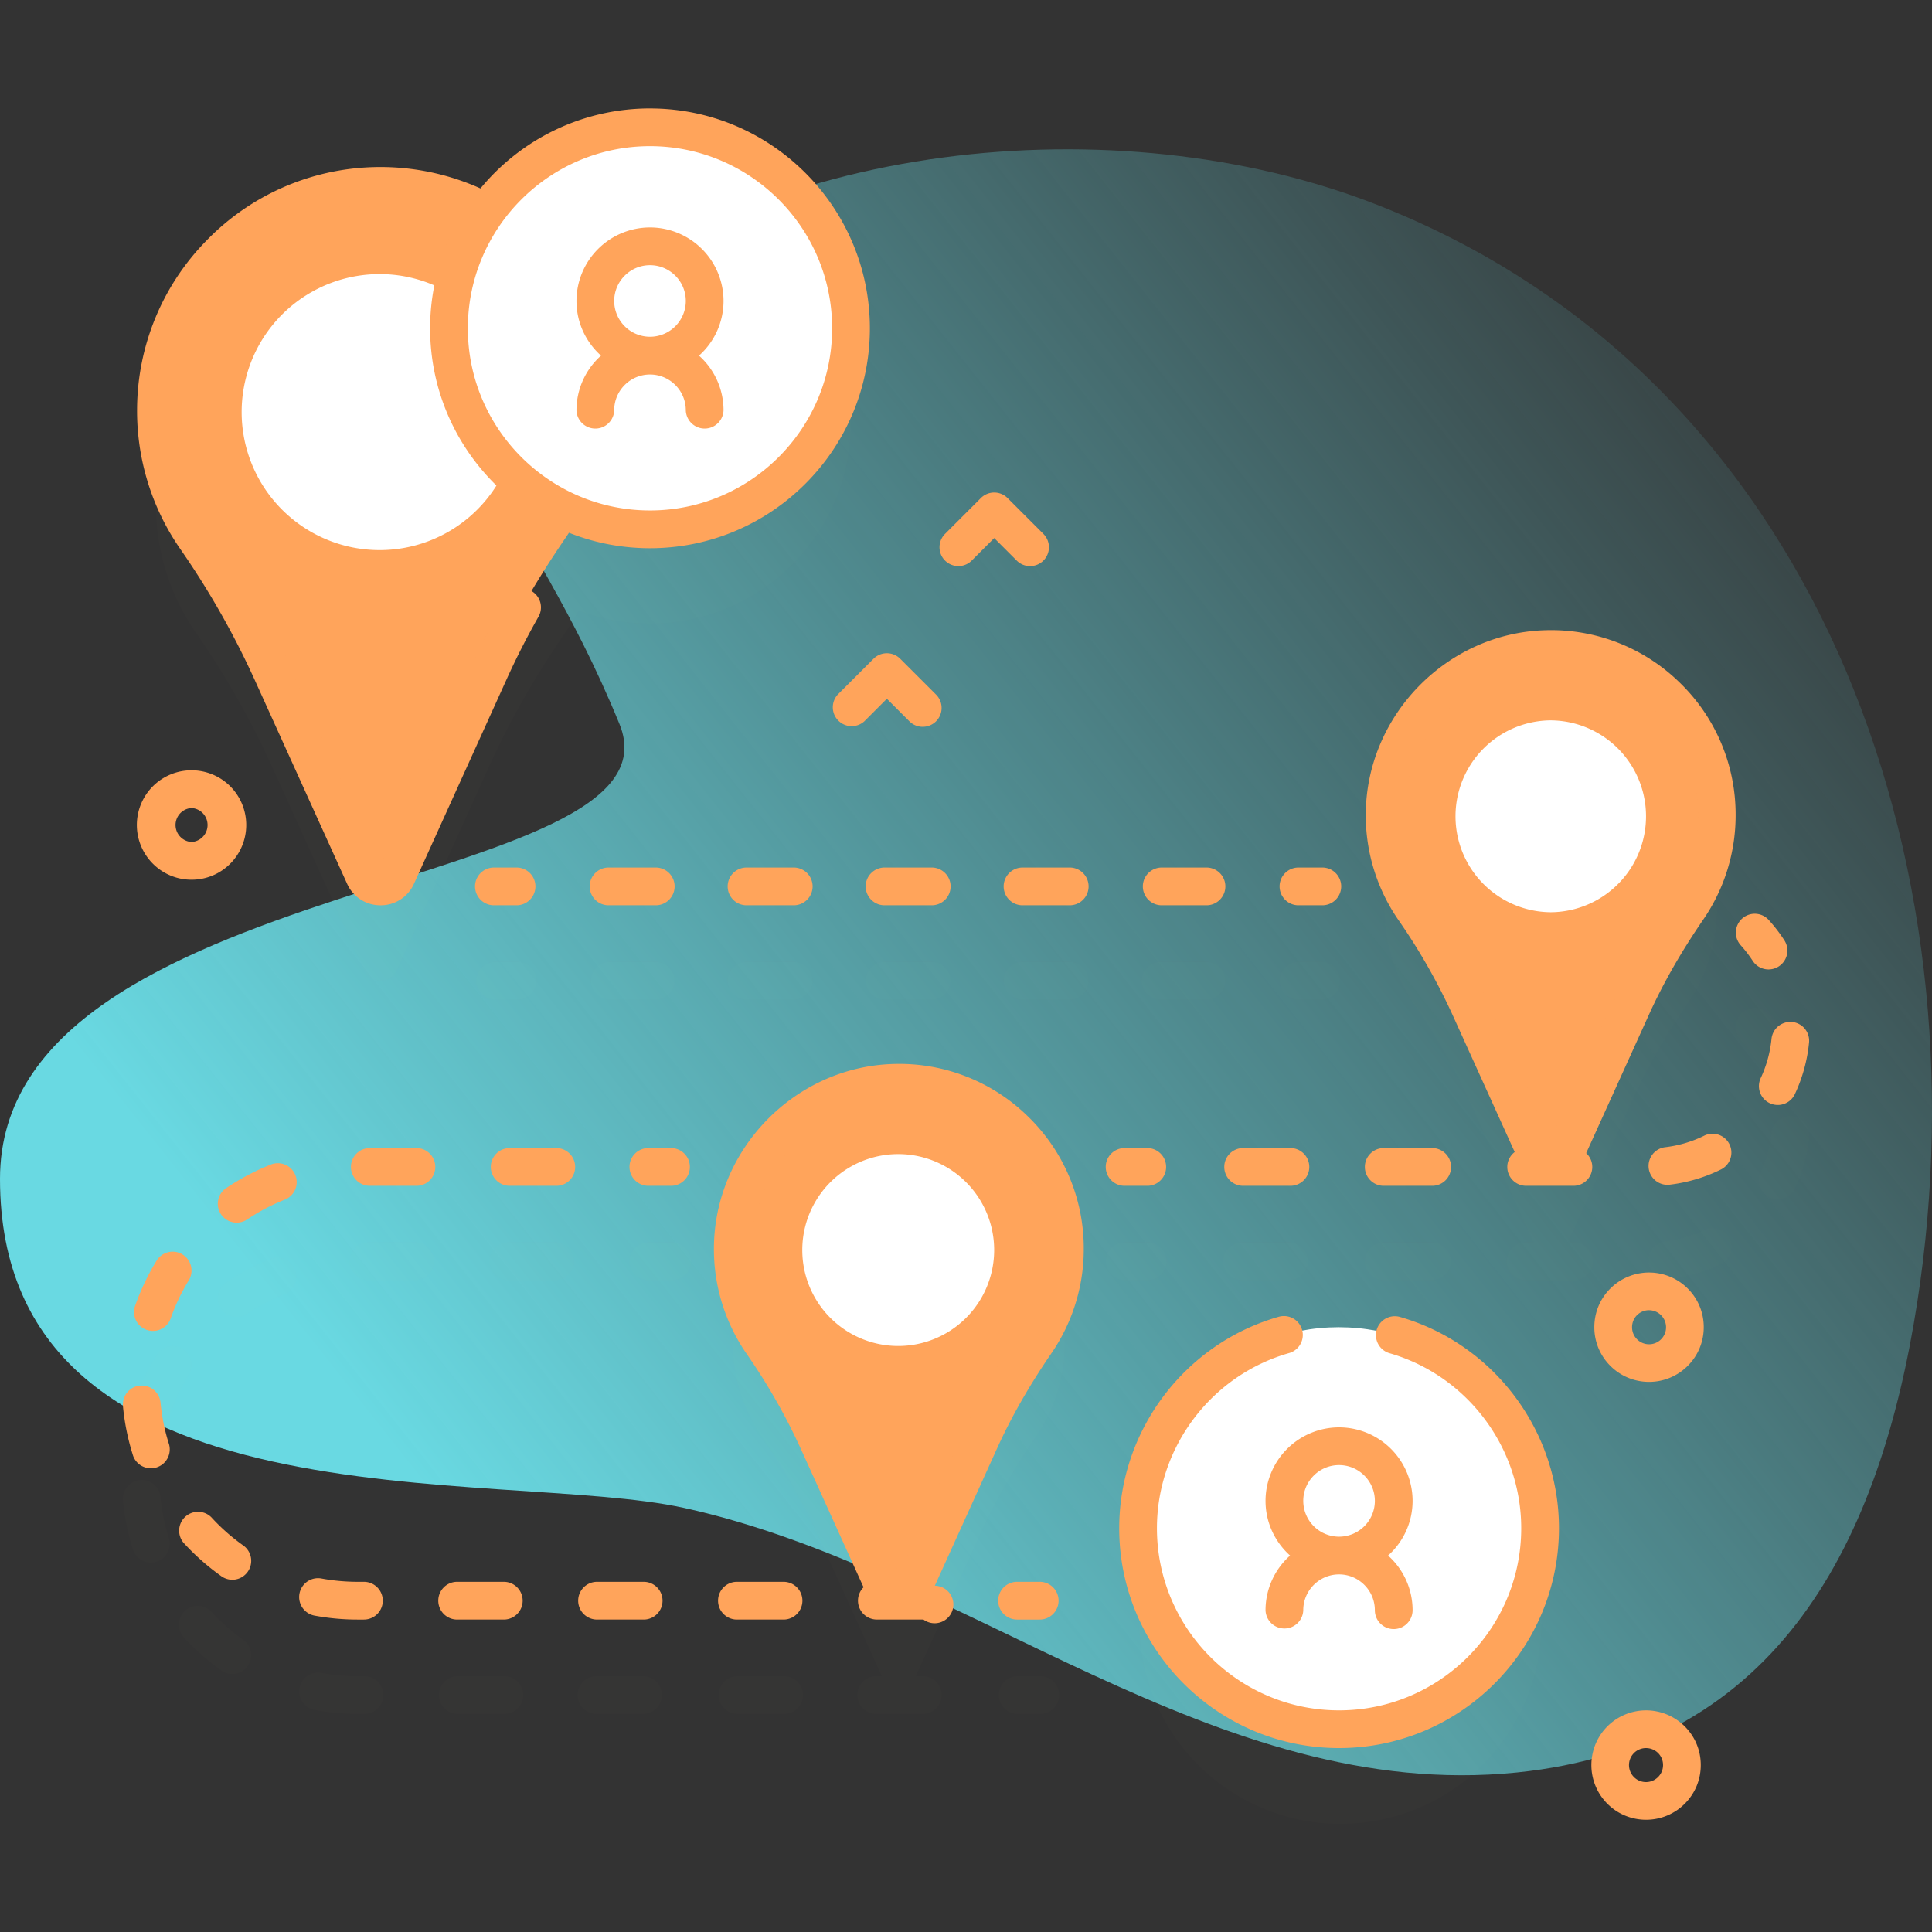
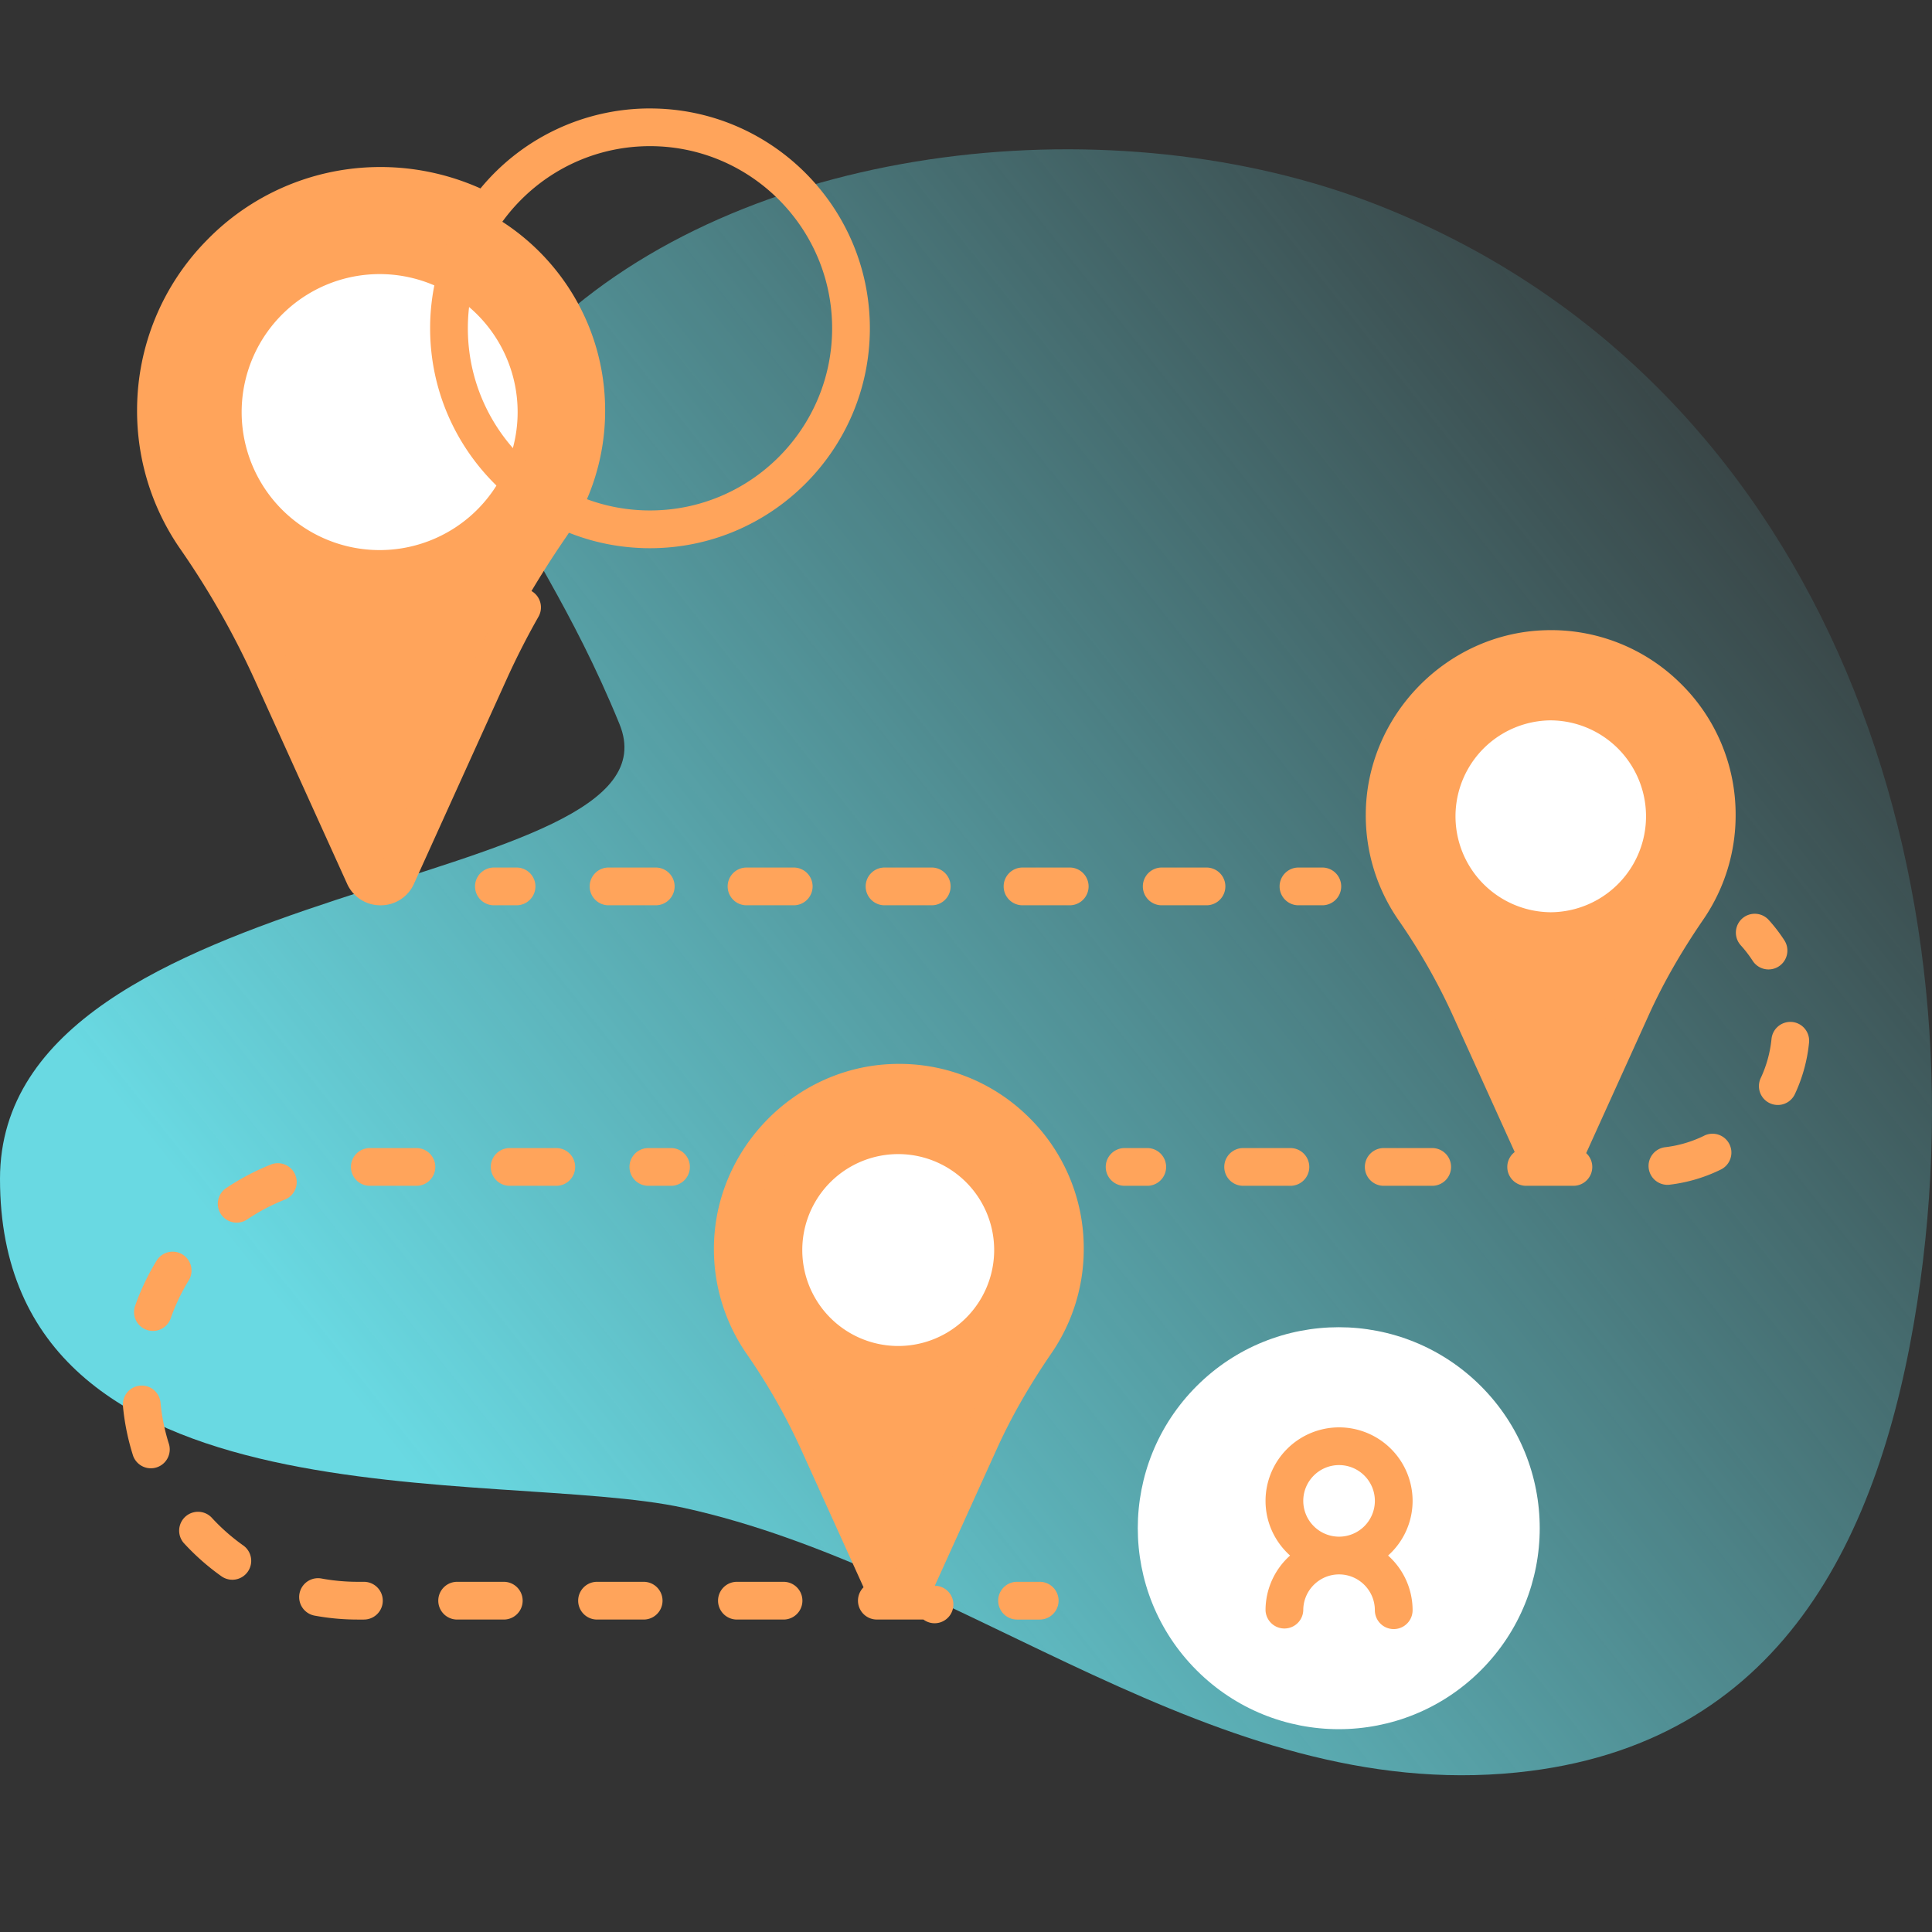
<svg xmlns="http://www.w3.org/2000/svg" width="100" height="100" fill="none">
  <rect width="100%" height="100%" fill="#333333" stroke="none" />
  <path d="M71.254 10.591C57.76 5.311 39.07 7.317 28.742 16.746c-7.292 6.657-1.648 8.554 3.324 20.736C35.664 46.298 0 45.085 0 61.016c0 18.418 25.83 14.927 35.416 17.035 14.655 3.223 27.44 15.282 43.099 13.692 13.632-1.384 18.829-12.081 20.724-24.344 3.532-22.847-5.142-47.87-27.985-56.808z" fill="url(#paint0_linear)" />
  <g opacity=".1">
-     <path opacity=".1" d="M46.28 60.93c-4.619.127-8.333 3.935-8.352 8.556a8.554 8.554 0 0 0 1.526 4.924 32.56 32.56 0 0 1 2.902 5.1l3.284 7.247h-.257a.977.977 0 1 0 0 1.953h2.413a.977.977 0 0 0 0-1.953h-.39l3.312-7.306c.805-1.778 1.793-3.464 2.898-5.074A8.595 8.595 0 0 0 46.28 60.93zm41.075-9.004A8.595 8.595 0 0 0 80.02 38.48c-4.618.128-8.332 3.936-8.351 8.557a8.555 8.555 0 0 0 1.525 4.924 32.568 32.568 0 0 1 2.903 5.1l3.284 7.247h-.388a.977.977 0 1 0 0 1.953h2.447a.977.977 0 1 0 0-1.953h-.293L84.457 57c.806-1.778 1.794-3.464 2.898-5.074zM14.06 39.64l4.795 10.58a.925.925 0 0 0 1.684 0l4.831-10.66c1.09-2.405 2.427-4.686 3.92-6.863.24-.35.463-.715.664-1.093 1.147.436 2.39.676 3.69.676 5.746 0 10.404-4.658 10.404-10.404 0-5.746-4.658-10.404-10.404-10.404a10.388 10.388 0 0 0-8.49 4.393 11.581 11.581 0 0 0-5.786-1.356c-6.248.172-11.271 5.323-11.297 11.573a11.57 11.57 0 0 0 2.064 6.66 43.983 43.983 0 0 1 3.925 6.898zm56.964 54.633c5.677-.907 9.543-6.245 8.635-11.923-.908-5.677-6.246-9.543-11.923-8.635-5.677.908-9.543 6.246-8.635 11.923.907 5.677 6.246 9.543 11.923 8.635zM34.762 64.308H33.59a.977.977 0 1 0 0 1.953h1.172a.977.977 0 1 0 0-1.953zm-20.74.852c-.811.321-1.59.732-2.316 1.22a.976.976 0 1 0 1.09 1.62c.61-.41 1.264-.754 1.945-1.024a.977.977 0 0 0-.719-1.816zm19.294 21.598h-2.413a.977.977 0 1 0 0 1.953h2.413a.977.977 0 0 0 0-1.953zm-14.48 0h-.327c-.636 0-1.274-.058-1.894-.175a.977.977 0 0 0-.359 1.92c.738.138 1.496.208 2.253.208h.328a.977.977 0 1 0 0-1.953zm2.687-22.45h-2.414a.977.977 0 1 0 0 1.953h2.414a.977.977 0 0 0 0-1.953zm4.552 22.45h-2.413a.977.977 0 0 0 0 1.953h2.413a.977.977 0 1 0 0-1.953zm2.687-22.45h-2.414a.977.977 0 1 0 0 1.953h2.414a.977.977 0 0 0 0-1.953zM8.309 77.485a.975.975 0 1 0-1.945.183c.082.872.26 1.735.525 2.566a.977.977 0 0 0 1.86-.595 10.23 10.23 0 0 1-.44-2.154zm4.282 7.39a10.319 10.319 0 0 1-1.649-1.456.977.977 0 0 0-1.442 1.318c.59.645 1.25 1.228 1.961 1.732a.976.976 0 0 0 1.13-1.593zM9.447 69.815a.976.976 0 0 0-1.343.322 12.169 12.169 0 0 0-1.121 2.366.976.976 0 1 0 1.845.641c.24-.692.557-1.36.941-1.986a.977.977 0 0 0-.322-1.343zm31.11 16.943h-2.414a.977.977 0 0 0 0 1.953h2.413a.977.977 0 1 0 0-1.953zm13.258 0h-1.172a.977.977 0 0 0 0 1.953h1.172a.977.977 0 1 0 0-1.953zM92.07 54.903a.977.977 0 0 0 .289-1.35 8.3 8.3 0 0 0-.808-1.052.976.976 0 1 0-1.45 1.31c.227.25.435.52.618.803a.976.976 0 0 0 1.35.29zm.69 2.877a.975.975 0 0 0-1.07.875 6.23 6.23 0 0 1-.558 2.03.976.976 0 1 0 1.77.829 8.18 8.18 0 0 0 .733-2.665.977.977 0 0 0-.876-1.069zm-28.448 8.48h2.447a.977.977 0 0 0 0-1.953h-2.447a.977.977 0 1 0 0 1.953zm7.34 0h2.446a.977.977 0 1 0 0-1.953H71.65a.977.977 0 1 0 0 1.953zm16.574-2.604a6.227 6.227 0 0 1-2.016.604.977.977 0 1 0 .237 1.939 8.165 8.165 0 0 0 2.647-.793.977.977 0 0 0-.868-1.75zM60.39 65.283a.977.977 0 0 0-.976-.976H58.24a.977.977 0 1 0 0 1.953h1.172c.54 0 .976-.437.976-.977zM25.596 49.787a.977.977 0 0 0 0 1.953h1.172a.977.977 0 1 0 0-1.953h-1.172zm13.075 0a.977.977 0 1 0 0 1.953h2.38a.977.977 0 1 0 0-1.953h-2.38zm-7.142 0a.977.977 0 0 0 0 1.953h2.381a.977.977 0 1 0 0-1.953h-2.38zm23.808 0h-2.38a.977.977 0 1 0 0 1.953h2.38a.977.977 0 1 0 0-1.953zm4.76 1.953h2.382a.977.977 0 0 0 0-1.953h-2.381a.977.977 0 1 0 0 1.953zm-14.282 0h2.38a.977.977 0 1 0 0-1.953h-2.38a.977.977 0 1 0 0 1.953zm21.426 0h1.172a.977.977 0 0 0 0-1.953h-1.172a.977.977 0 1 0 0 1.953z" fill="#FFA45B" />
-   </g>
+     </g>
  <path d="M31.322 21.247c0-6.53-5.384-11.803-11.955-11.621-6.247.172-11.27 5.323-11.296 11.573a11.57 11.57 0 0 0 2.063 6.66 44.006 44.006 0 0 1 3.926 6.899l4.794 10.58a.925.925 0 0 0 1.685 0l4.83-10.66c1.09-2.406 2.427-4.686 3.92-6.863a11.572 11.572 0 0 0 2.033-6.568z" fill="#FFA45B" />
  <path d="M26.608 22.944a7.142 7.142 0 1 0-13.915-3.229 7.142 7.142 0 0 0 13.915 3.23z" fill="#fff" />
  <path d="M55.118 64.638a8.595 8.595 0 0 0-8.838-8.591c-4.619.127-8.333 3.936-8.352 8.556a8.554 8.554 0 0 0 1.526 4.924 32.563 32.563 0 0 1 2.902 5.1l3.545 7.822a.684.684 0 0 0 1.245 0l3.572-7.881c.805-1.778 1.794-3.464 2.898-5.074a8.553 8.553 0 0 0 1.502-4.856z" fill="#FFA45B" />
  <path d="M46.492 69.668a4.966 4.966 0 1 0 0-9.932 4.966 4.966 0 0 0 0 9.932z" fill="#fff" />
  <path d="M88.858 42.188a8.595 8.595 0 0 0-8.839-8.592c-4.618.128-8.333 3.936-8.351 8.557a8.553 8.553 0 0 0 1.525 4.924 32.572 32.572 0 0 1 2.903 5.1l3.544 7.822a.684.684 0 0 0 1.246 0l3.571-7.882c.806-1.778 1.794-3.464 2.898-5.073a8.553 8.553 0 0 0 1.503-4.856z" fill="#FFA45B" />
  <path d="M80.232 47.218a4.966 4.966 0 1 0 0-9.932 4.966 4.966 0 0 0 0 9.931z" fill="#fff" />
  <path d="M34.762 61.377H33.59a.977.977 0 1 1 0-1.953h1.172a.977.977 0 0 1 0 1.953zm18.435-3.6a9.507 9.507 0 0 0-6.944-2.706c-5.108.141-9.28 4.415-9.301 9.528a9.511 9.511 0 0 0 1.7 5.485 31.671 31.671 0 0 1 2.815 4.946l3.23 7.127a.977.977 0 0 0 .687 1.67h2.412a.971.971 0 1 0 .59-1.75l3.221-7.106c.739-1.63 1.66-3.241 2.814-4.925a9.518 9.518 0 0 0 1.674-5.407 9.496 9.496 0 0 0-2.898-6.862zm-.387 11.165c-1.22 1.779-2.196 3.487-2.982 5.223l-3.305 7.293-3.278-7.234a33.618 33.618 0 0 0-2.989-5.253 7.57 7.57 0 0 1-1.351-4.364c.016-4.07 3.337-7.472 7.402-7.584a7.56 7.56 0 0 1 5.528 2.154 7.559 7.559 0 0 1 2.306 5.461c0 1.546-.46 3.034-1.33 4.304zM18.837 81.874h-.325c-.637 0-1.276-.059-1.897-.175a.977.977 0 0 0-.359 1.92c.74.139 1.498.209 2.256.209h.324a.977.977 0 0 0 0-1.954zm-4.815-21.598c-.811.322-1.59.732-2.317 1.221a.976.976 0 1 0 1.091 1.62c.61-.41 1.264-.755 1.945-1.024a.977.977 0 0 0-.72-1.817zm-1.43 19.717a10.322 10.322 0 0 1-1.65-1.456.977.977 0 0 0-1.441 1.317 12.28 12.28 0 0 0 1.96 1.733.975.975 0 0 0 1.361-.232.977.977 0 0 0-.23-1.362zm-4.283-7.391a.976.976 0 1 0-1.945.183c.082.872.26 1.735.525 2.566a.977.977 0 0 0 1.86-.595 10.25 10.25 0 0 1-.44-2.154zm1.139-7.671a.976.976 0 0 0-1.343.322 12.191 12.191 0 0 0-1.122 2.366.977.977 0 0 0 1.845.641c.24-.692.557-1.36.941-1.986a.977.977 0 0 0-.321-1.343zm19.314-5.507h-2.413a.977.977 0 0 0 0 1.953h2.413a.977.977 0 1 0 0-1.953zm4.554 22.45h-2.413a.977.977 0 1 0 0 1.954h2.413a.977.977 0 0 0 0-1.954zm7.24 0h-2.413a.977.977 0 0 0 0 1.954h2.413a.977.977 0 1 0 0-1.954zm-19.033-22.45H19.11a.977.977 0 0 0 0 1.953h2.413a.977.977 0 1 0 0-1.953zm4.553 22.45h-2.414a.977.977 0 0 0 0 1.954h2.414a.977.977 0 0 0 0-1.954zm27.739 1.954h-1.172a.977.977 0 1 1 0-1.954h1.172a.977.977 0 1 1 0 1.954zm37.724-33.65a.976.976 0 0 1-.82-.446 6.356 6.356 0 0 0-.618-.804.976.976 0 1 1 1.449-1.31c.296.327.568.681.808 1.052a.977.977 0 0 1-.819 1.508zM79.994 32.62c-5.108.141-9.28 4.416-9.302 9.529a9.51 9.51 0 0 0 1.7 5.484 31.672 31.672 0 0 1 2.815 4.947l3.194 7.049a.971.971 0 0 0-.384.771c0 .54.437.977.976.977h2.447c.539 0 .976-.437.976-.977a.97.97 0 0 0-.315-.714l3.247-7.166c.739-1.63 1.66-3.241 2.814-4.924a9.517 9.517 0 0 0 1.674-5.408 9.497 9.497 0 0 0-2.898-6.861 9.514 9.514 0 0 0-6.944-2.707zm6.557 13.87c-1.22 1.78-2.195 3.488-2.982 5.224l-3.305 7.293-3.278-7.233a33.633 33.633 0 0 0-2.989-5.254 7.57 7.57 0 0 1-1.351-4.363c.016-4.07 3.337-7.472 7.401-7.584.073-.002.146-.004.218-.004a7.56 7.56 0 0 1 5.31 2.158 7.56 7.56 0 0 1 2.307 5.46c0 1.547-.46 3.035-1.33 4.304zm-19.79 12.934h-2.447a.977.977 0 0 0 0 1.953h2.446a.977.977 0 1 0 0-1.953zm7.338 0h-2.446a.977.977 0 1 0 0 1.953h2.446a.977.977 0 1 0 0-1.953zm18.662-6.526a.98.98 0 0 0-1.068.875 6.235 6.235 0 0 1-.559 2.03.976.976 0 1 0 1.769.828 8.172 8.172 0 0 0 .733-2.664.977.977 0 0 0-.875-1.07zm-4.534 5.876a6.228 6.228 0 0 1-2.016.603.977.977 0 1 0 .237 1.939 8.171 8.171 0 0 0 2.647-.793.977.977 0 0 0-.868-1.75zm-28.814 2.603h-1.172a.977.977 0 1 1 0-1.953h1.172a.977.977 0 0 1 0 1.953zm-32.645-14.52h-1.172a.977.977 0 1 1 0-1.953h1.172a.977.977 0 0 1 0 1.953zm35.712 0h-2.381a.977.977 0 0 1 0-1.953h2.38a.977.977 0 0 1 0 1.953zm-7.143 0h-2.38a.977.977 0 1 1 0-1.953h2.38a.977.977 0 1 1 0 1.953zm-7.142 0h-2.38a.977.977 0 1 1 0-1.953h2.38a.977.977 0 1 1 0 1.953zm-7.142 0h-2.381a.977.977 0 1 1 0-1.953h2.38a.977.977 0 1 1 0 1.953zm-7.143 0h-2.38a.977.977 0 1 1 0-1.953h2.38a.977.977 0 1 1 0 1.953zm34.503 0H67.24a.977.977 0 1 1 0-1.953h1.172a.977.977 0 1 1 0 1.953z" fill="#FFA45B" />
-   <path d="M33.644 27.397c5.746 0 10.404-4.658 10.404-10.404 0-5.746-4.658-10.404-10.404-10.404-5.746 0-10.404 4.658-10.404 10.404 0 5.746 4.658 10.404 10.404 10.404z" fill="#fff" />
-   <path d="M36.18 18.408a3.793 3.793 0 0 0 1.27-2.83 3.81 3.81 0 0 0-3.806-3.805 3.81 3.81 0 0 0-3.806 3.805c0 1.124.492 2.132 1.27 2.83a3.793 3.793 0 0 0-1.27 2.829.977.977 0 0 0 1.953 0c0-1.022.831-1.853 1.853-1.853s1.853.831 1.853 1.853a.977.977 0 0 0 1.953 0 3.793 3.793 0 0 0-1.27-2.83zm-4.389-2.83c0-1.021.831-1.852 1.853-1.852s1.853.83 1.853 1.852a1.855 1.855 0 0 1-1.853 1.853 1.855 1.855 0 0 1-1.853-1.853z" fill="#FFA45B" />
  <path d="M33.643 5.613a11.363 11.363 0 0 0-8.774 4.14A12.653 12.653 0 0 0 19.34 8.65a12.52 12.52 0 0 0-8.653 3.802 12.536 12.536 0 0 0-3.592 8.744 12.525 12.525 0 0 0 2.237 7.22 43.163 43.163 0 0 1 3.838 6.746l4.795 10.58a1.881 1.881 0 0 0 1.732 1.116 1.88 1.88 0 0 0 1.731-1.116l4.83-10.66a40.009 40.009 0 0 1 1.615-3.163.976.976 0 1 0-1.7-.962 41.977 41.977 0 0 0-1.693 3.318l-4.784 10.557-4.747-10.477a45.103 45.103 0 0 0-4.012-7.05 10.58 10.58 0 0 1-1.89-6.101c.024-5.688 4.665-10.444 10.347-10.601a10.674 10.674 0 0 1 4.345.796 11.307 11.307 0 0 0-1.476 5.595c0 6.276 5.105 11.381 11.38 11.381 6.276 0 11.381-5.105 11.381-11.38 0-6.276-5.105-11.381-11.38-11.381zm0 20.808c-5.198 0-9.427-4.23-9.427-9.428s4.229-9.428 9.427-9.428c5.199 0 9.428 4.23 9.428 9.428 0 5.199-4.23 9.428-9.428 9.428z" fill="#FFA45B" />
  <path d="M76.65 86.455c4.062-4.062 4.062-10.649 0-14.711-4.063-4.063-10.65-4.063-14.712 0-4.062 4.062-4.062 10.649 0 14.711 4.063 4.063 10.65 4.063 14.712 0z" fill="#fff" />
  <path d="M71.846 80.515a3.793 3.793 0 0 0 1.27-2.83 3.81 3.81 0 0 0-3.806-3.805 3.81 3.81 0 0 0-3.806 3.806c0 1.123.492 2.131 1.27 2.829a3.793 3.793 0 0 0-1.27 2.83.977.977 0 0 0 1.953 0c0-1.022.831-1.854 1.853-1.854 1.021 0 1.852.831 1.852 1.853a.977.977 0 0 0 1.954 0 3.793 3.793 0 0 0-1.27-2.83zm-4.389-2.83c0-1.021.831-1.852 1.853-1.852 1.021 0 1.853.83 1.853 1.853a1.855 1.855 0 0 1-1.853 1.852 1.855 1.855 0 0 1-1.853-1.852z" fill="#FFA45B" />
-   <path d="M69.31 90.48c-6.275 0-11.38-5.104-11.38-11.38 0-5.065 3.401-9.567 8.273-10.948a.977.977 0 0 1 .532 1.88c-4.034 1.143-6.852 4.872-6.852 9.068 0 5.199 4.229 9.428 9.427 9.428 5.199 0 9.428-4.23 9.428-9.428 0-4.182-2.806-7.908-6.825-9.06a.977.977 0 0 1 .539-1.878c4.851 1.39 8.24 5.889 8.24 10.938 0 6.276-5.106 11.38-11.382 11.38zM47.76 37.62c-.25 0-.5-.096-.691-.287l-1.165-1.165-1.165 1.165a.977.977 0 0 1-1.38-1.38l1.855-1.856a.976.976 0 0 1 1.38 0l1.856 1.855a.976.976 0 0 1-.69 1.667zm5.556-8.318c-.25 0-.5-.096-.69-.286L51.46 27.85l-1.165 1.165a.976.976 0 1 1-1.38-1.381l1.855-1.856a.977.977 0 0 1 1.38 0l1.856 1.856a.976.976 0 0 1-.69 1.667zM9.915 45.534a2.814 2.814 0 0 1-2.003-.83 2.835 2.835 0 0 1 0-4.005 2.835 2.835 0 0 1 4.005 0 2.835 2.835 0 0 1 0 4.005 2.812 2.812 0 0 1-2.002.83zm0-3.71a.88.88 0 0 0 0 1.757.88.88 0 0 0 0-1.757zM85.2 94.19c-.725 0-1.45-.276-2.003-.829a2.835 2.835 0 0 1 0-4.004 2.835 2.835 0 0 1 4.005 0c.535.534.83 1.245.83 2.002 0 .757-.295 1.468-.83 2.003a2.824 2.824 0 0 1-2.002.828zm0-3.71a.88.88 0 1 0 .621 1.5.872.872 0 0 0 .258-.621.876.876 0 0 0-.879-.878zm.154-18.954c-.725 0-1.45-.276-2.002-.828a2.813 2.813 0 0 1-.83-2.003c0-.756.294-1.468.83-2.002a2.835 2.835 0 0 1 4.004 0c.535.534.83 1.246.83 2.002 0 .757-.295 1.468-.83 2.003a2.823 2.823 0 0 1-2.002.828zm0-3.71a.876.876 0 0 0-.879.88.88.88 0 1 0 1.5-.621v-.001a.875.875 0 0 0-.621-.257z" fill="#FFA45B" />
  <defs>
    <linearGradient id="paint0_linear" x1="100.334" y1="19.458" x2="24.166" y2="79.807" gradientUnits="userSpaceOnUse">
      <stop stop-color="#69D9E2" stop-opacity="0" />
      <stop offset="1" stop-color="#69D9E2" />
    </linearGradient>
  </defs>
</svg>